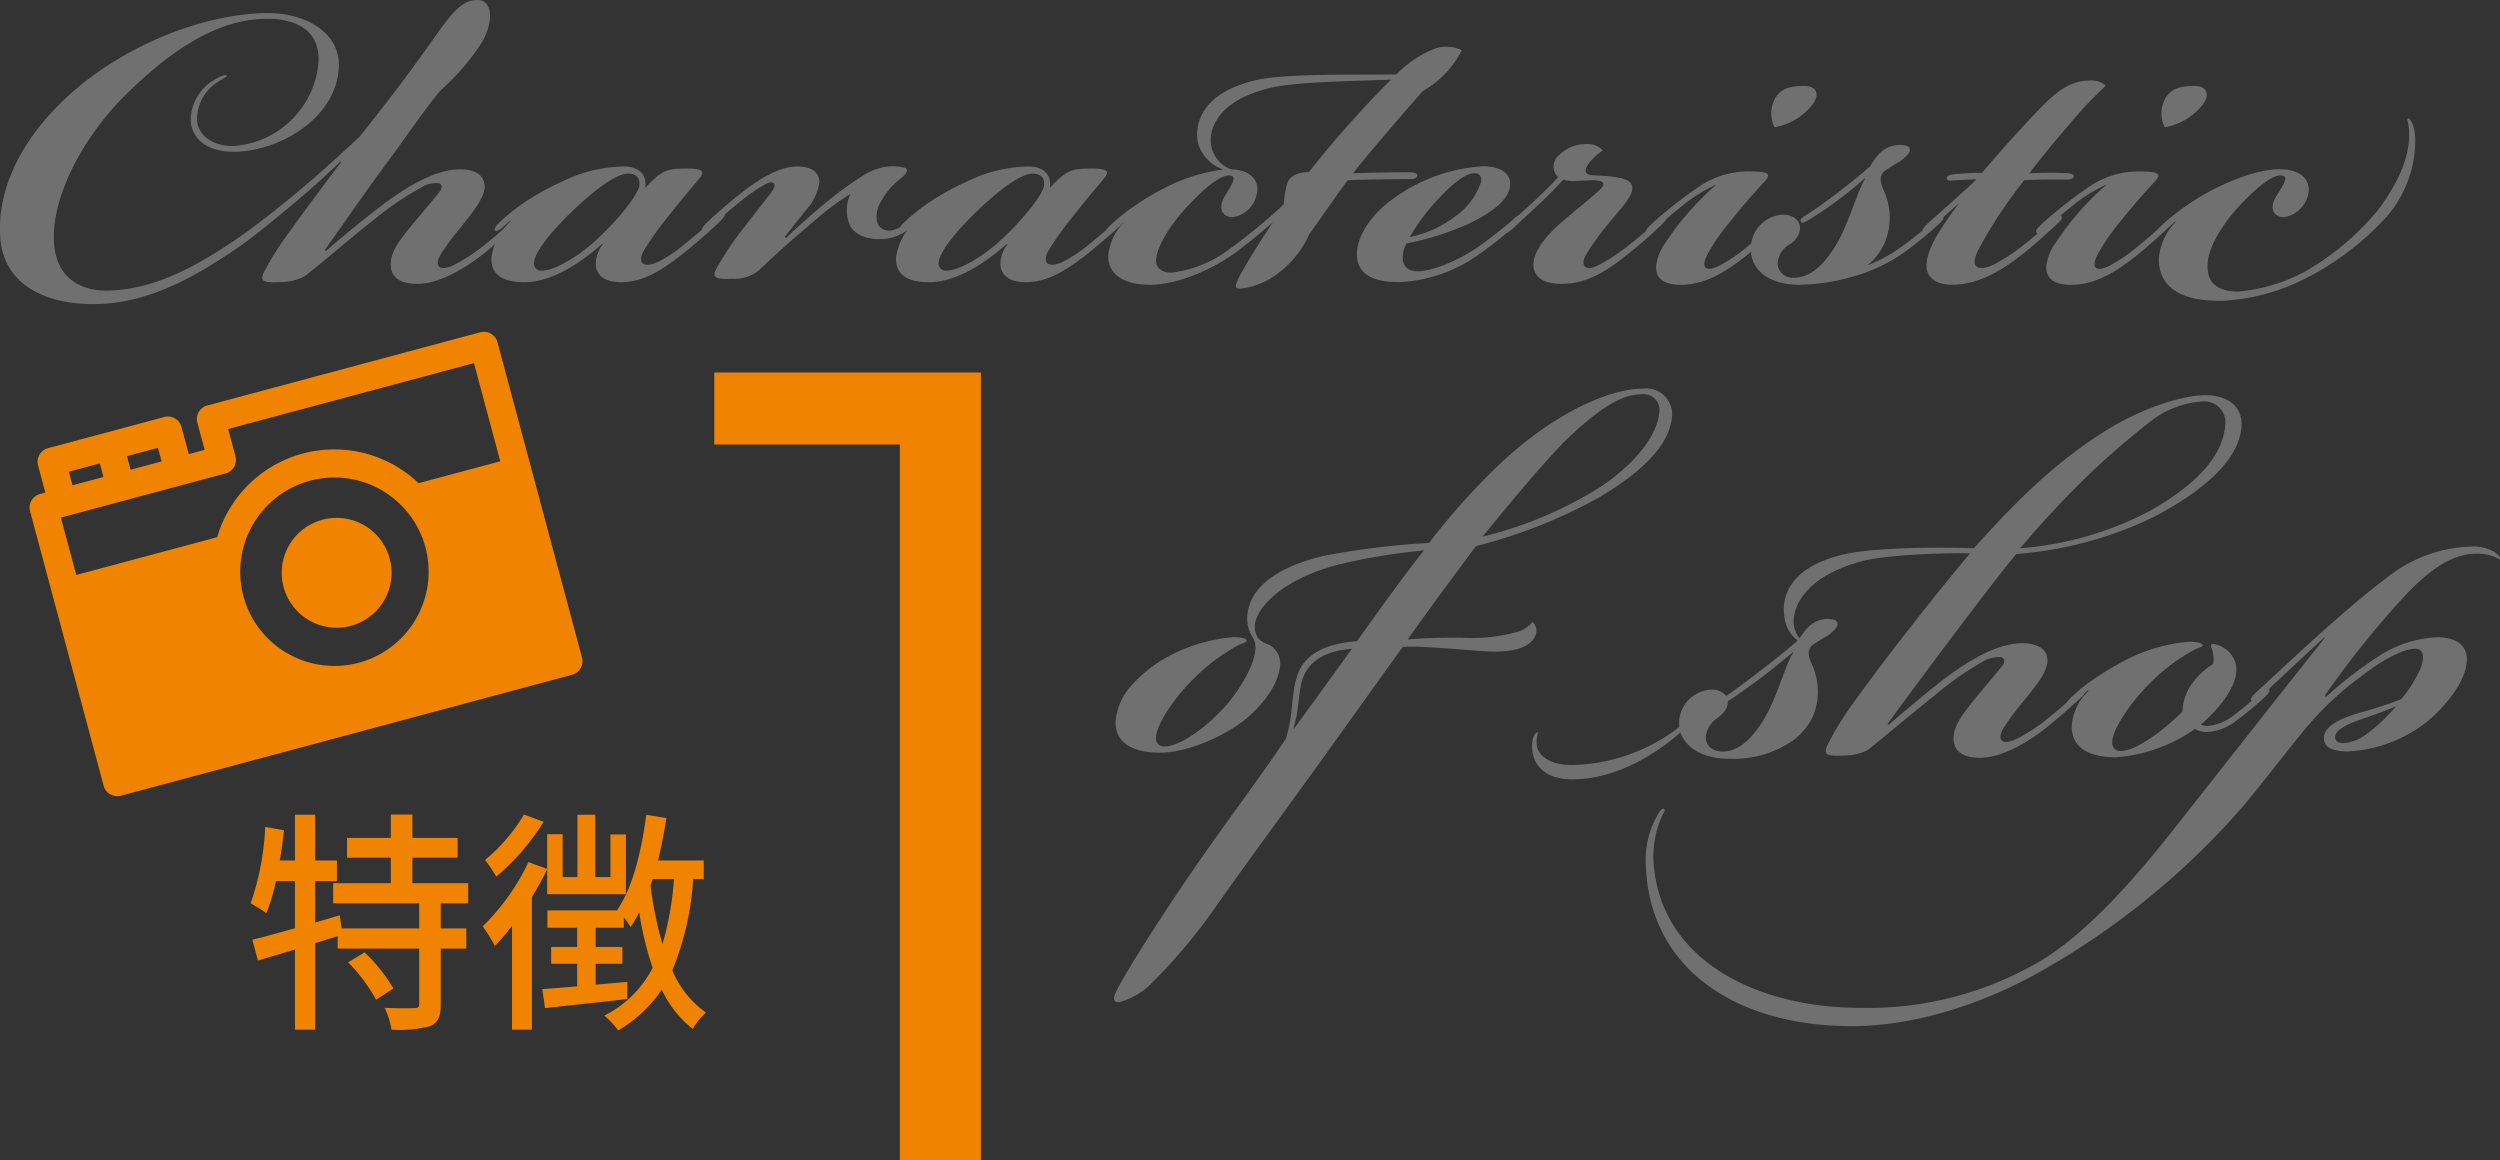
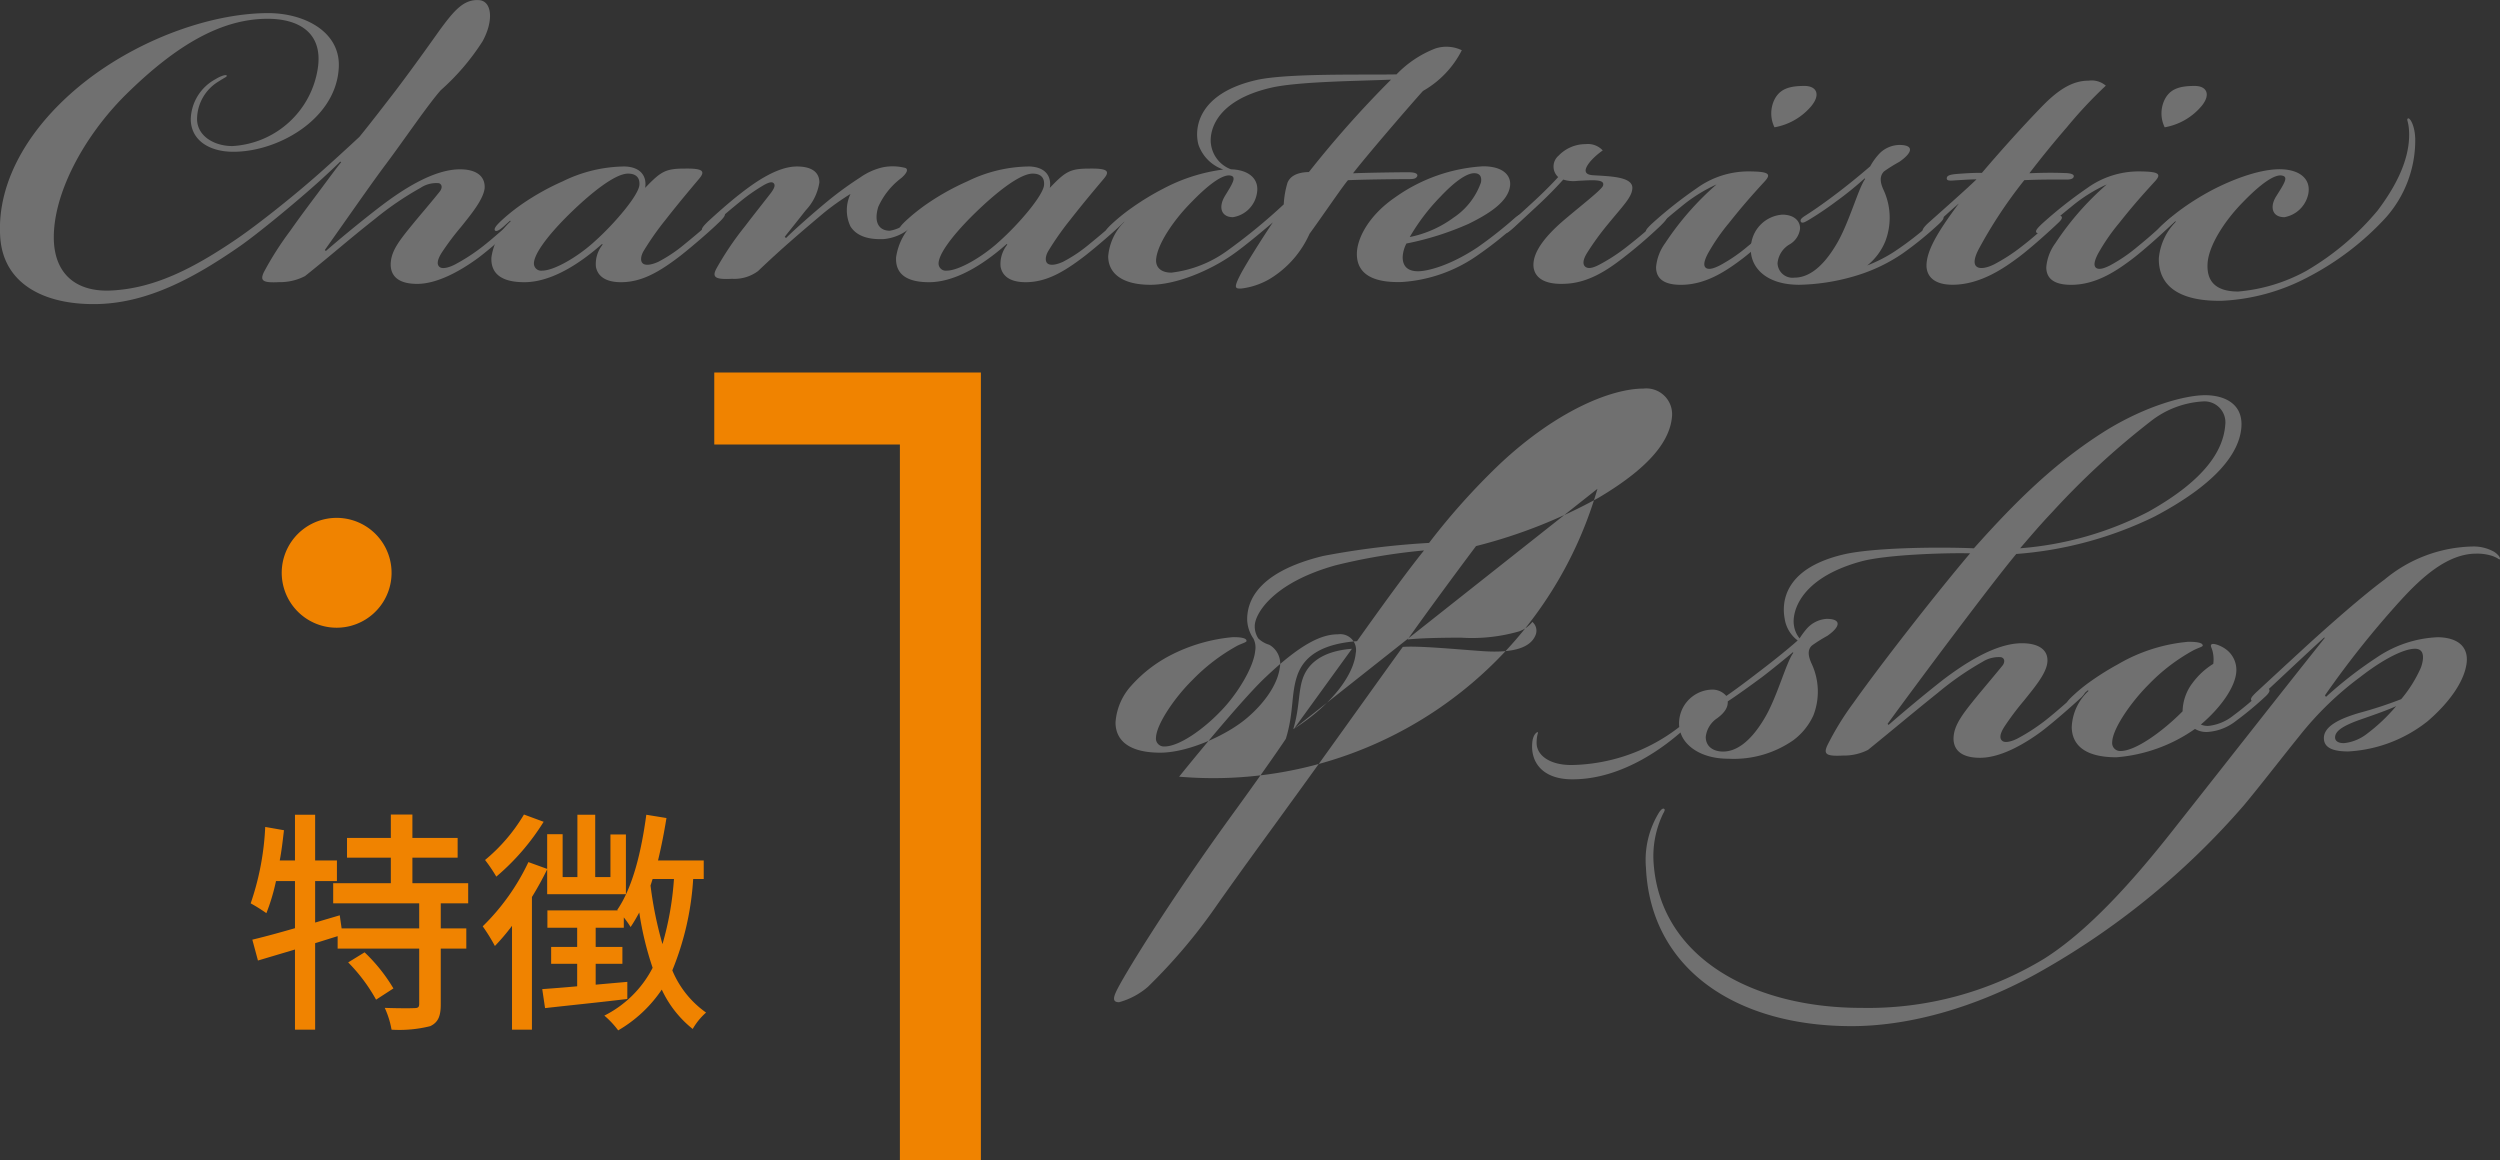
<svg xmlns="http://www.w3.org/2000/svg" width="266.67" height="123.735" viewBox="0 0 266.67 123.735">
  <rect x="0" y="0" width="266.67" height="123.735" fill="#333333" stroke="none" />
  <g id="Characteristic_1" transform="translate(-4227.634 -6298.265)">
    <g id="グループ_1180" data-name="グループ 1180" transform="matrix(0.966, -0.259, 0.259, 0.966, 4229.286, 6347.001)">
-       <path id="パス_1133" data-name="パス 1133" d="M51.32,0H21.18a1.5,1.5,0,0,0-1.5,1.5v3H17.929v-3a1.5,1.5,0,0,0-1.5-1.5H3.587a1.5,1.5,0,0,0-1.5,1.5v3H1.5A1.5,1.5,0,0,0,0,6.006V36.317a1.5,1.5,0,0,0,1.5,1.5H51.32a1.5,1.5,0,0,0,1.5-1.5V1.5A1.5,1.5,0,0,0,51.32,0ZM11.508,3h3.419v1.5H11.508ZM5.089,3H8.506v1.5H5.089Zm24.6,27.687A10.048,10.048,0,1,1,39.734,20.641,10.059,10.059,0,0,1,29.686,30.689ZM49.82,13.843H40.8a13.012,13.012,0,0,0-22.238,0H3V7.506H21.18a1.5,1.5,0,0,0,1.5-1.5V3H49.82Z" transform="translate(0 0)" fill="#f08300" />
      <path id="パス_1134" data-name="パス 1134" d="M5.858,0a5.858,5.858,0,1,0,5.86,5.858A5.858,5.858,0,0,0,5.858,0Z" transform="translate(24.024 14.952)" fill="#f08300" />
    </g>
    <path id="パス_1889" data-name="パス 1889" d="M11.15-5.225A18.051,18.051,0,0,1,14.125-1.25l1.85-1.2A17.878,17.878,0,0,0,12.9-6.3Zm12.8-6.3v-2.15H18V-16.4h4.825v-2.1H18V-21H15.7v2.5H11.025v2.1H15.7v2.725H9.55v2.15h9.175V-8.85H10.45l-.2-1.4-2.625.775V-13.9H9.95v-2.2H7.625v-4.875H5.475V-16.1H3.85c.2-1.05.325-2.15.45-3.225l-2-.35a28.978,28.978,0,0,1-1.55,8.15,17.535,17.535,0,0,1,1.675,1.05A21.667,21.667,0,0,0,3.45-13.9H5.475v5.025c-1.725.5-3.3.925-4.55,1.225l.6,2.225C2.7-5.775,4.05-6.175,5.475-6.6V1.95h2.15V-7.275l2.4-.75V-6.7h8.7V-.8c0,.35-.125.45-.525.45-.4.025-1.75.025-3.15-.025a9.241,9.241,0,0,1,.725,2.325A13.466,13.466,0,0,0,19.9,1.575c.85-.4,1.125-1.075,1.125-2.325V-6.7H23.75V-8.85H21.025v-2.675ZM29.9-21a18.545,18.545,0,0,1-4.15,4.85,16.994,16.994,0,0,1,1.2,1.775A24.853,24.853,0,0,0,32-20.225Zm2.475,8.5h8.4v-6.375h-1.65v4.55H37.5v-6.65H35.6v6.65H34.025V-18.9h-1.65v3.7l-2-.725A23.682,23.682,0,0,1,25.5-9.075a19.144,19.144,0,0,1,1.3,2.1,23.4,23.4,0,0,0,1.825-2.15V1.95H30.75V-12.2c.6-.975,1.15-1.975,1.625-2.95ZM45.9-14.125a32.734,32.734,0,0,1-1.225,6.95,40.581,40.581,0,0,1-1.275-6.25c.075-.225.15-.475.225-.7Zm3.175,0V-16.1H44.2c.35-1.45.65-2.975.9-4.525l-2.15-.35c-.525,3.9-1.425,7.7-3.1,10.15l.05.05H32.4v1.85h3.175v2.05H32.8v1.8h2.775v2.4c-1.4.125-2.7.225-3.725.3l.3,2.025c2.4-.275,5.675-.6,8.775-.975V-3.15c-1.125.1-2.275.2-3.375.3V-5.075H40.4v-1.8H37.55v-2.05h3v-1.1A10.327,10.327,0,0,1,41.275-9c.325-.475.625-1,.925-1.55a34.01,34.01,0,0,0,1.425,5.9,11.677,11.677,0,0,1-5.15,5.1A9.533,9.533,0,0,1,39.95,2.025a14.159,14.159,0,0,0,4.65-4.35,11.606,11.606,0,0,0,3.3,4.2A6.941,6.941,0,0,1,49.325.125a10.354,10.354,0,0,1-3.6-4.5,30.492,30.492,0,0,0,2.225-9.75Z" transform="translate(4253.624 6406.148)" fill="#f08300" />
    <path id="パス_1888" data-name="パス 1888" d="M29.52-84V0H20.88V-76.32H1.08V-84Z" transform="translate(4302.744 6422)" fill="#f08300" />
    <g id="グループ_1187" data-name="グループ 1187" transform="translate(4227.634 6298.265)" opacity="0.3">
      <path id="パス_1135" data-name="パス 1135" d="M543.317,527.343c1.344-1.166,3.563-3.023,5.96-4.86,2.083-1.57,5.443-3.854,8.355-3.854,1.77,0,2.709.762,2.621,2.039-.158,1.209-1.436,2.755-2.51,4.1a28.158,28.158,0,0,0-2.083,2.779c-.472.762-.538,1.277-.18,1.523.336.226,1.075,0,1.658-.314a20.215,20.215,0,0,0,2.913-1.9c1.008-.784,2.621-2.216,3.315-2.844.448-.382.65-.494.828-.314.136.134.022.358-.314.7-.738.693-2.933,2.643-4.3,3.673-1.434,1.052-4.055,2.731-6.408,2.777-2.6.046-3.068-1.277-2.91-2.463.155-1.256,1.051-2.354,2.463-4.079.964-1.165,1.971-2.33,2.733-3.293.27-.336.314-.738-.066-.9a3.009,3.009,0,0,0-1.972.492,33.246,33.246,0,0,0-4.838,3.294c-2.957,2.33-4.615,3.83-7.482,6.116a5.745,5.745,0,0,1-2.755.649c-1.747.09-2.083-.133-1.635-1.075a34.224,34.224,0,0,1,2.8-4.391c1.433-2.037,2.465-3.359,3.539-4.816.784-1.054,1.456-1.972,1.9-2.509l-.09-.068c-.606.6-2.084,1.972-2.6,2.419-2.465,2.2-6.2,5.265-8.02,6.542-5.2,3.629-9.947,6.026-15.009,6.228-5.78.2-10.259-2.039-10.639-7.034-.47-6.228,3.427-12.479,9.633-17.139,5.892-4.39,13.238-6.854,18.952-6.854,3.919,0,7.907,2.061,7.5,6.092-.47,5.422-6.764,8.828-11.469,8.694-2.417-.068-4.3-1.277-4.3-3.495a5.01,5.01,0,0,1,2.621-4.233c.539-.338,1.144-.538,1.21-.4s-.2.2-.806.6a4.731,4.731,0,0,0-2.353,4.033c0,1.815,1.816,2.891,3.765,2.891a9.768,9.768,0,0,0,9.139-8.468c.47-3.7-2.151-5.108-5.376-5.108-4.839,0-9.655,2.687-15.166,8.131-4.481,4.459-7.752,10.6-7.64,15.412.09,3.629,2.329,5.6,6.048,5.444,4.571-.2,8.76-2.285,13.6-5.6,2.084-1.434,5.51-4.145,7.952-6.273,1.254-1.075,3.631-3.247,5-4.525,1.366-1.68,2.488-3.159,3.807-4.86,1.816-2.4,3.317-4.5,4.8-6.587,1.456-1.971,2.487-3.224,4.1-3.135,1.412.046,1.657,2.149.427,4.391a24.664,24.664,0,0,1-4.46,5.22c-1.434,1.636-3.741,5.063-5.848,7.886-1.434,1.9-4.076,5.712-6.52,9.161Z" transform="translate(-508.559 -500.569)" fill="#fff" />
      <path id="パス_1136" data-name="パス 1136" d="M565.382,513.047c1.9-.022,2.173.268,1.5,1.075-1.188,1.411-2.263,2.689-3.631,4.437a30.808,30.808,0,0,0-2.307,3.292c-.336.584-.336,1.122-.066,1.324.335.268,1.052.088,1.633-.18a15.47,15.47,0,0,0,2.891-1.95c1.411-1.141,2.577-2.171,3.271-2.8.268-.246.694-.628.9-.426s-.268.672-.694,1.075c-.83.806-2.667,2.4-3.943,3.406-2.375,1.835-4.233,2.867-6.406,2.867-1.59,0-2.465-.606-2.667-1.635a3.277,3.277,0,0,1,.718-2.375l-.066-.066c-1.748,1.545-4.973,4.03-8.2,4.076-2.1.022-3.7-.626-3.6-2.644a6.4,6.4,0,0,1,2.059-3.852l-.066-.068s-.65.584-.694.628c-.492.424-.783.56-.918.424-.134-.2.112-.514.628-1.008a20.65,20.65,0,0,1,2.419-1.925,26.681,26.681,0,0,1,4.211-2.329,15.2,15.2,0,0,1,6.584-1.57c1.927.068,2.353,1.278,2.173,2.285C562.806,513.339,563.279,513.047,565.382,513.047Zm-12.41,4.907c-2.577,2.553-3.809,4.435-3.718,5.308a.768.768,0,0,0,.873.672c1.278,0,3.831-1.478,5.646-3.157,2.106-1.884,4.659-4.907,4.727-5.983.066-.874-.47-1.209-1.21-1.209C557.946,513.585,555.437,515.534,552.973,517.954Z" transform="translate(-492.297 -495.066)" fill="#fff" />
      <path id="パス_1137" data-name="パス 1137" d="M564.763,519.231c1.008-1.322,1.994-2.553,2.823-3.629.338-.47.47-.808.246-1.01-.2-.178-.56-.044-1.008.2a19.56,19.56,0,0,0-2.487,1.726c-.963.783-1.993,1.635-2.979,2.555-.626.559-.94.761-1.142.559-.09-.156.068-.4.649-.964.9-.827,2.33-2.1,3.5-3,1.412-1.1,3.829-2.845,5.958-2.845,1.813,0,2.4.786,2.4,1.7a5.55,5.55,0,0,1-1.456,2.978c-.716.918-1.658,2.084-2.239,2.823l.134.134c.738-.739,2.577-2.4,4.5-3.986a37.926,37.926,0,0,1,3.427-2.488,6.851,6.851,0,0,1,2.4-1.075,5.414,5.414,0,0,1,2.4.068c.293.112.27.47-.424,1.075a7.857,7.857,0,0,0-2.465,3.091c-.538,1.815.226,2.532,1.232,2.532a4.079,4.079,0,0,0,2.376-1.322c.469-.4.625-.492.827-.314.136.134-.111.492-.715,1.052a5.058,5.058,0,0,1-3.159,1.478c-1.77.068-2.911-.4-3.516-1.343a4.025,4.025,0,0,1,0-3.473,25.756,25.756,0,0,0-2.981,2.128c-2.039,1.725-4.257,3.585-6.878,6.094a4.236,4.236,0,0,1-2.777.828c-1.745.09-2.171-.136-1.677-1.075A32.423,32.423,0,0,1,564.763,519.231Z" transform="translate(-485.322 -495.064)" fill="#fff" />
      <path id="パス_1138" data-name="パス 1138" d="M595.154,513.047c1.9-.022,2.173.268,1.5,1.075-1.187,1.411-2.263,2.689-3.629,4.437a31.072,31.072,0,0,0-2.308,3.292c-.335.584-.335,1.122-.066,1.324.336.268,1.053.088,1.635-.18a15.515,15.515,0,0,0,2.891-1.95c1.411-1.141,2.577-2.171,3.269-2.8.27-.246.7-.628.9-.426s-.27.672-.7,1.075c-.828.806-2.667,2.4-3.943,3.406-2.373,1.835-4.233,2.867-6.4,2.867-1.592,0-2.465-.606-2.666-1.635a3.269,3.269,0,0,1,.716-2.375l-.066-.066c-1.747,1.545-4.973,4.03-8.2,4.076-2.1.022-3.7-.626-3.6-2.644a6.4,6.4,0,0,1,2.059-3.852l-.068-.068s-.649.584-.694.628c-.492.424-.783.56-.918.424-.133-.2.112-.514.628-1.008a20.535,20.535,0,0,1,2.42-1.925,26.661,26.661,0,0,1,4.21-2.329,15.2,15.2,0,0,1,6.586-1.57c1.927.068,2.353,1.278,2.173,2.285C592.578,513.339,593.049,513.047,595.154,513.047Zm-12.41,4.907c-2.577,2.553-3.809,4.435-3.719,5.308a.769.769,0,0,0,.873.672c1.278,0,3.833-1.478,5.646-3.157,2.106-1.884,4.661-4.907,4.727-5.983.066-.874-.47-1.209-1.21-1.209C587.717,513.585,585.208,515.534,582.744,517.954Z" transform="translate(-478.904 -495.066)" fill="#fff" />
      <path id="パス_1139" data-name="パス 1139" d="M602.521,517.042a4.289,4.289,0,0,1-2.643-2.643c-.469-1.68-.134-5.489,6.273-6.922,3.339-.718,11.468-.514,14.851-.582a11.511,11.511,0,0,1,4.123-2.755,3.79,3.79,0,0,1,2.844.18,10.405,10.405,0,0,1-4.145,4.344c-1.635,1.815-6.116,7.036-7.46,8.781,1.546-.066,4.839-.111,5.915-.111.672,0,1.007.134.94.4-.136.335-.47.335-1.21.335-1.479,0-4.637.044-6.182.112-.539.6-2.958,4.167-4.1,5.713a10.724,10.724,0,0,1-4.278,4.839,7.886,7.886,0,0,1-3.023,1.007c-.6,0-.852,0-.044-1.546.649-1.209,2.173-3.629,3.427-5.51-.448.382-2.958,2.532-4.437,3.539-2.351,1.614-5.868,3.115-8.623,3.115-3.025,0-4.5-1.232-4.5-3.047a5.893,5.893,0,0,1,1.724-3.675l-.066-.066c-.2.2-.472.448-.876.784-.536.47-.871.626-1.007.492-.134-.2.044-.426.447-.828a20.581,20.581,0,0,1,2.308-1.881,28.038,28.038,0,0,1,3.4-2.062A18.771,18.771,0,0,1,602.521,517.042Zm3.585,2.576a3.071,3.071,0,0,1-2.554,2.509c-1.143,0-1.635-.94-.852-2.263.786-1.276,1.278-2.039.607-2.173-.786-.18-2.286.874-4.169,2.823-1.859,1.86-3.561,4.368-3.763,5.982-.134.942.47,1.546,1.613,1.546a12.655,12.655,0,0,0,6.072-2.42,61.47,61.47,0,0,0,5.914-4.861,9.7,9.7,0,0,1,.4-2.307c.268-.672.986-1.12,2.283-1.142a112.619,112.619,0,0,1,8.762-9.858c-2.869.136-9.811.18-12.747.852-6.272,1.434-6.652,4.951-6.452,6.094a3.33,3.33,0,0,0,2.127,2.621C605.21,517.065,606.42,518.028,606.106,519.618Z" transform="translate(-472.04 -498.96)" fill="#fff" />
      <path id="パス_1140" data-name="パス 1140" d="M608.337,522.124c.022-1.724,1.366-4.145,4.077-6a17.981,17.981,0,0,1,9.385-3.315c2.1,0,2.955.939,2.888,1.991-.134,1.793-2.375,3.137-4.435,4.147a31.291,31.291,0,0,1-6.63,2.1,3.413,3.413,0,0,0-.4,1.458c0,1.007.584,1.5,1.636,1.5,1.007,0,3.427-.6,6.384-2.575a45.5,45.5,0,0,0,3.921-3.091c.492-.426.694-.448.83-.314.133.158-.068.47-.674,1.008a37.049,37.049,0,0,1-3.919,3.137,15.8,15.8,0,0,1-8.222,2.979C609.456,525.283,608.314,523.871,608.337,522.124Zm10.3-3.831a7.478,7.478,0,0,0,2.935-3.762c.113-.607-.112-.986-.716-.986-.7,0-1.881.672-3.629,2.529a21.841,21.841,0,0,0-3.249,4.28A11.8,11.8,0,0,0,618.639,518.293Z" transform="translate(-463.602 -495.07)" fill="#fff" />
      <path id="パス_1141" data-name="パス 1141" d="M630.267,519.533a28.75,28.75,0,0,0-2.285,3.159c-.38.65-.426,1.119-.158,1.365.314.292.874.136,1.478-.178a19.237,19.237,0,0,0,3.025-1.972c1.524-1.187,2.465-2.037,3.249-2.755.246-.246.74-.626.918-.447.2.2-.224.6-.627,1.007a51.1,51.1,0,0,1-3.965,3.406c-1.456,1.119-3.586,2.687-6.206,2.777-2.619.134-3.4-.964-3.381-2.061.024-1.479,1.39-3.093,3.048-4.549,1.789-1.545,4.166-3.359,4.366-3.831.27-.737-1.051-.625-2.687-.537a3.592,3.592,0,0,1-1.546-.136c-.626.7-1.567,1.682-2.6,2.644-.672.626-2.242,2.083-2.734,2.531-.56.494-.828.672-1.007.494-.134-.136-.022-.426.47-.852.581-.537,2.174-1.972,2.845-2.6.9-.828,1.9-1.837,2.485-2.485a1.518,1.518,0,0,1,.046-2.286A3.975,3.975,0,0,1,627.872,511a2.171,2.171,0,0,1,1.837.672,7.486,7.486,0,0,0-1.277,1.12c-.874,1.03-.628,1.456.2,1.524,1.748.112,4.234.134,4.234,1.343C632.866,516.62,631.88,517.561,630.267,519.533Z" transform="translate(-458.746 -495.626)" fill="#fff" />
      <path id="パス_1142" data-name="パス 1142" d="M633.3,519.714c-1.007.806-1.969,1.635-2.641,2.239-.492.426-.806.672-1.008.494-.18-.18.044-.448.56-.942a45.35,45.35,0,0,1,4.816-3.809,9.4,9.4,0,0,1,5.42-1.791c2.261,0,2.575.248,1.814,1.074-1.524,1.658-2.51,2.8-3.809,4.437a21.429,21.429,0,0,0-2.263,3.292c-.4.786-.47,1.256-.2,1.48.29.224.806.09,1.479-.248a17.027,17.027,0,0,0,2.957-2.015c1.411-1.143,2.059-1.77,3.134-2.733.516-.448.786-.672.986-.47s-.267.6-.6.94c-.806.806-2.711,2.509-3.919,3.451-1.927,1.477-4.077,2.889-6.7,2.889-1.991,0-2.643-.806-2.643-1.882a5.072,5.072,0,0,1,.963-2.553,30.68,30.68,0,0,1,5.489-6.274A16.629,16.629,0,0,0,633.3,519.714Zm13.98-10.821a6.629,6.629,0,0,1-3.967,2.307,3.376,3.376,0,0,1-.065-2.823c.582-1.319,1.723-1.589,3.269-1.589C647.769,506.788,648.262,507.661,647.277,508.893Z" transform="translate(-454.033 -497.621)" fill="#fff" />
      <path id="パス_1143" data-name="パス 1143" d="M652.567,522.483a33.561,33.561,0,0,0,4.391-3.449c.335-.27.672-.56.873-.358.134.133.046.358-.426.8a37.172,37.172,0,0,1-3.919,3.182,17.954,17.954,0,0,1-4.727,2.283,22.324,22.324,0,0,1-6.27,1.032c-3.607,0-5.286-1.927-5.152-3.987a3.608,3.608,0,0,1,3.383-3.495c1.3.022,1.9.738,1.859,1.523a2.248,2.248,0,0,1-1.164,1.68,2.592,2.592,0,0,0-1.234,1.971,1.6,1.6,0,0,0,1.814,1.546c1.434,0,2.935-1.03,4.369-3.4,1.389-2.218,2.42-6.117,3.159-7.124l-.046-.068a36.061,36.061,0,0,1-3.045,2.463,34.972,34.972,0,0,1-3,2.016c-.314.18-.628.36-.764.156-.11-.2.044-.38.426-.628.851-.536,1.882-1.253,2.957-2.059,1.478-1.1,2.867-2.241,4.011-3.227a6.652,6.652,0,0,1,1.075-1.455,3.078,3.078,0,0,1,2.039-.828c1.546,0,1.477.783-.022,1.813a15.978,15.978,0,0,0-1.614,1.008c-.536.538-.38,1.254-.066,1.949a7.027,7.027,0,0,1,.2,5.511,6.378,6.378,0,0,1-1.927,2.575A15.792,15.792,0,0,0,652.567,522.483Z" transform="translate(-450.573 -495.596)" fill="#fff" />
      <path id="パス_1144" data-name="パス 1144" d="M650.951,522.089c-.517.448-.764.6-.942.426s.134-.538.516-.9c1.207-1.075,4.323-3.831,5.175-4.681-.651,0-1.57.068-2.332.11-.559.046-.9.046-.828-.29.068-.358.828-.38,1.769-.448,1.054-.068,1.57-.068,1.972-.068,2.174-2.553,4.369-4.973,6.273-6.944,1.927-2.015,3.449-2.891,5.128-2.891a2.324,2.324,0,0,1,1.815.538,47.132,47.132,0,0,0-4.1,4.369c-1.546,1.792-2.711,3.227-4.055,4.972,1.679-.066,2.665-.066,3.785-.021.358,0,1.052.068.942.4-.112.358-.762.29-1.212.29-1.479,0-2.509,0-4.055.068a49.2,49.2,0,0,0-4.882,7.394c-.358.694-.65,1.546-.158,1.86.36.245,1.1.088,1.815-.27a19.189,19.189,0,0,0,3.025-1.972c1.166-.895,2.218-1.859,3.249-2.779.426-.357.74-.536.9-.379.134.133.044.335-.248.626-1.007.964-3.045,2.8-4.369,3.787-1.343.986-3.94,2.889-6.987,2.889-1.993,0-2.755-.918-2.779-2.015,0-1.593,1.144-3.563,3.451-6.654C652.787,520.387,651.666,521.439,650.951,522.089Z" transform="translate(-444.873 -497.802)" fill="#fff" />
      <path id="パス_1145" data-name="パス 1145" d="M662.34,519.714c-1.008.806-1.971,1.635-2.643,2.239-.492.426-.806.672-1.008.494-.18-.18.044-.448.56-.942a45.5,45.5,0,0,1,4.816-3.809,9.4,9.4,0,0,1,5.42-1.791c2.261,0,2.575.248,1.815,1.074-1.524,1.658-2.51,2.8-3.809,4.437a21.438,21.438,0,0,0-2.263,3.292c-.4.786-.47,1.256-.2,1.48.29.224.806.09,1.478-.248a17.023,17.023,0,0,0,2.957-2.015c1.411-1.143,2.059-1.77,3.134-2.733.516-.448.786-.672.986-.47s-.267.6-.6.94c-.806.806-2.711,2.509-3.919,3.451-1.927,1.477-4.077,2.889-6.7,2.889-1.991,0-2.643-.806-2.643-1.882a5.06,5.06,0,0,1,.964-2.553,30.638,30.638,0,0,1,5.488-6.274A16.593,16.593,0,0,0,662.34,519.714Zm13.978-10.821a6.629,6.629,0,0,1-3.967,2.307,3.376,3.376,0,0,1-.065-2.823c.582-1.319,1.723-1.589,3.269-1.589C676.81,506.788,677.3,507.661,676.318,508.893Z" transform="translate(-441.448 -497.621)" fill="#fff" />
      <path id="パス_1146" data-name="パス 1146" d="M676.552,518.063c-1.993,2.016-3.719,4.726-3.785,6.63-.068,1.546.582,2.913,3.271,2.913a18.311,18.311,0,0,0,7.212-2.174,28.614,28.614,0,0,0,7.663-6.473c1.589-2.106,3.359-5.04,3.359-8.064,0-1.412-.336-1.614-.134-1.747s.739.715.783,2.149a12.408,12.408,0,0,1-3.137,8.423,30.024,30.024,0,0,1-8.243,6.319,21.794,21.794,0,0,1-9.185,2.553c-4.524.09-6.832-1.523-6.785-4.525a6.316,6.316,0,0,1,1.813-3.9l-.066-.066c-.158.158-.65.584-.876.784-.536.47-.871.626-1.007.492-.134-.2.044-.426.448-.828a22.923,22.923,0,0,1,2.307-1.881,27.508,27.508,0,0,1,3.406-2.062c2.151-1.075,4.972-2.128,7.123-2.039,2.037.091,3.068,1.144,2.8,2.6a3.168,3.168,0,0,1-2.555,2.509c-1.321,0-1.59-1.12-.852-2.263.92-1.455,1.278-2.039.607-2.173C679.935,515.061,678.434,516.115,676.552,518.063Z" transform="translate(-437.293 -496.509)" fill="#fff" />
-       <path id="パス_1147" data-name="パス 1147" d="M604.876,556.736c0,.134-.516.27-.963.492a20.284,20.284,0,0,0-4.838,3.7c-1.86,1.838-3.788,4.659-3.855,6.094a.851.851,0,0,0,.9.963c1.568,0,4.123-1.813,5.936-3.7,1.748-1.747,3.563-4.683,3.741-6.474a2.136,2.136,0,0,0-.178-1.322,3.82,3.82,0,0,1-.672-1.949c-.044-1.994,1.029-5.152,8.109-6.878a85.769,85.769,0,0,1,11.29-1.39,72.779,72.779,0,0,1,7.55-8.421c6.138-5.758,11.96-8.042,15.321-8.042a2.749,2.749,0,0,1,3.047,2.955c-.2,2.487-2.152,5.309-7.8,8.67a54.57,54.57,0,0,1-13.106,5.175c-2.037,2.711-5.308,7.146-7.3,9.969,1.076-.136,3.361-.2,5.712-.2a18.082,18.082,0,0,0,6.185-.672,3.188,3.188,0,0,0,1.411-1.008,1.225,1.225,0,0,1,.357,1.366c-.6,1.591-2.889,1.949-5.712,1.748s-6.856-.584-8.467-.448c-4.055,5.622-8.8,12.3-12.231,17-1.524,2.127-4.235,5.78-7.506,10.415a58.838,58.838,0,0,1-7.457,8.85,7.876,7.876,0,0,1-3.07,1.635c-.6,0-.672-.336-.335-1.076.581-1.343,5.556-9.541,12.812-19.488,2.286-3.159,4.235-5.914,5.311-7.528.874-2.823.537-4.726,1.209-6.72.762-2.264,2.891-3.429,6.384-3.7,2.263-3.179,5.175-7.234,7.148-9.677a62.817,62.817,0,0,0-9.455,1.591c-6.721,1.882-8.6,5.2-8.6,6.474a2.322,2.322,0,0,0,.38,1.322,2.806,2.806,0,0,0,1.164.672,2.3,2.3,0,0,1,1.119,2.485c-.246,1.792-1.657,3.765-3.471,5.309-2.173,1.859-6.316,3.719-9.273,3.719-3.381,0-4.77-1.344-4.77-3.225a6.473,6.473,0,0,1,1.679-3.921,14.57,14.57,0,0,1,4.146-3.225,17.993,17.993,0,0,1,6.651-1.949C604.18,556.312,604.9,556.4,604.876,556.736Zm5.063,9.365,6.182-8.535c-1.815.133-4.391.738-5.243,3.157-.492,1.412-.335,3.159-1.007,5.377ZM642.308,540.5c4.3-2.756,6.385-5.914,6.586-8.064a1.684,1.684,0,0,0-1.882-2.017c-1.68,0-3.831.874-7.728,4.57-2.015,1.882-6.3,6.991-9.229,10.617A42.63,42.63,0,0,0,642.308,540.5Z" transform="translate(-471.912 -488.36)" fill="#fff" />
+       <path id="パス_1147" data-name="パス 1147" d="M604.876,556.736c0,.134-.516.27-.963.492a20.284,20.284,0,0,0-4.838,3.7c-1.86,1.838-3.788,4.659-3.855,6.094a.851.851,0,0,0,.9.963c1.568,0,4.123-1.813,5.936-3.7,1.748-1.747,3.563-4.683,3.741-6.474a2.136,2.136,0,0,0-.178-1.322,3.82,3.82,0,0,1-.672-1.949c-.044-1.994,1.029-5.152,8.109-6.878a85.769,85.769,0,0,1,11.29-1.39,72.779,72.779,0,0,1,7.55-8.421c6.138-5.758,11.96-8.042,15.321-8.042a2.749,2.749,0,0,1,3.047,2.955c-.2,2.487-2.152,5.309-7.8,8.67a54.57,54.57,0,0,1-13.106,5.175c-2.037,2.711-5.308,7.146-7.3,9.969,1.076-.136,3.361-.2,5.712-.2a18.082,18.082,0,0,0,6.185-.672,3.188,3.188,0,0,0,1.411-1.008,1.225,1.225,0,0,1,.357,1.366c-.6,1.591-2.889,1.949-5.712,1.748s-6.856-.584-8.467-.448c-4.055,5.622-8.8,12.3-12.231,17-1.524,2.127-4.235,5.78-7.506,10.415a58.838,58.838,0,0,1-7.457,8.85,7.876,7.876,0,0,1-3.07,1.635c-.6,0-.672-.336-.335-1.076.581-1.343,5.556-9.541,12.812-19.488,2.286-3.159,4.235-5.914,5.311-7.528.874-2.823.537-4.726,1.209-6.72.762-2.264,2.891-3.429,6.384-3.7,2.263-3.179,5.175-7.234,7.148-9.677a62.817,62.817,0,0,0-9.455,1.591c-6.721,1.882-8.6,5.2-8.6,6.474a2.322,2.322,0,0,0,.38,1.322,2.806,2.806,0,0,0,1.164.672,2.3,2.3,0,0,1,1.119,2.485c-.246,1.792-1.657,3.765-3.471,5.309-2.173,1.859-6.316,3.719-9.273,3.719-3.381,0-4.77-1.344-4.77-3.225a6.473,6.473,0,0,1,1.679-3.921,14.57,14.57,0,0,1,4.146-3.225,17.993,17.993,0,0,1,6.651-1.949C604.18,556.312,604.9,556.4,604.876,556.736Zm5.063,9.365,6.182-8.535c-1.815.133-4.391.738-5.243,3.157-.492,1.412-.335,3.159-1.007,5.377Zc4.3-2.756,6.385-5.914,6.586-8.064a1.684,1.684,0,0,0-1.882-2.017c-1.68,0-3.831.874-7.728,4.57-2.015,1.882-6.3,6.991-9.229,10.617A42.63,42.63,0,0,0,642.308,540.5Z" transform="translate(-471.912 -488.36)" fill="#fff" />
      <path id="パス_1148" data-name="パス 1148" d="M657.994,567.692a5.678,5.678,0,0,1-2.687.606c-1.77.088-2.083-.136-1.658-1.076a30.343,30.343,0,0,1,2.758-4.5c3.18-4.48,9.073-11.985,12.476-15.995-2.823-.068-9.117.156-11.67.874-6.72,1.859-7.324,5.6-7.124,6.786a2.762,2.762,0,0,0,.606,1.412,8.606,8.606,0,0,1,.761-1.03,3.09,3.09,0,0,1,2.13-1.052c1.543,0,1.543.783.065,1.813a15.924,15.924,0,0,0-1.611,1.008c-.584.494-.382,1.256-.068,1.949a7.03,7.03,0,0,1,.2,5.513,6.816,6.816,0,0,1-2.151,2.665,11.111,11.111,0,0,1-6.922,1.971c-3.045,0-4.726-1.479-5.106-2.8-1.075.918-5.936,5.128-11.784,4.994-3.025-.088-4.211-1.9-4.033-3.875.068-.94.538-1.209.6-1.142s-.134.27-.134,1.142c0,1.278,1.344,2.353,3.7,2.353a19.277,19.277,0,0,0,11.515-4.055,3.608,3.608,0,0,1,3.405-3.987,1.953,1.953,0,0,1,1.613.672c1.052-.716,2.441-1.769,3.427-2.531,1.3-.986,2.891-2.24,4.189-3.384a3.562,3.562,0,0,1-1.39-2.329c-.246-1.321-.469-5.308,6.409-6.878,3.225-.716,10.146-.783,13.775-.625,4.437-4.973,8.647-9.163,14.09-12.569,4.323-2.665,8.489-3.763,10.572-3.763,2.106,0,4.033.94,3.875,3.361-.18,2.823-2.733,6.138-9.275,9.588a40.4,40.4,0,0,1-14.74,3.987c-2.711,3.247-10.485,13.667-13.731,18.123l.112.112c1.411-1.232,3.583-3.069,5.868-4.861,2.084-1.568,5.444-3.853,8.355-3.853,1.859,0,2.845.761,2.711,2.039-.112,1.209-1.433,2.755-2.509,4.1a29.623,29.623,0,0,0-2.084,2.779c-.492.783-.536,1.277-.178,1.523.335.224,1.075,0,1.657-.314a20.784,20.784,0,0,0,2.913-1.9c1.008-.784,2.621-2.217,3.317-2.845.447-.382.649-.494.828-.314.134.134.022.358-.315.7-.738.694-2.933,2.643-4.3,3.673-1.431,1.052-4.054,2.733-6.4,2.777-2.531.046-3.07-1.231-2.911-2.419.156-1.254,1.1-2.442,2.465-4.123.962-1.165,1.971-2.351,2.733-3.293.268-.335.268-.783-.156-.895a3.242,3.242,0,0,0-1.972.492,31.969,31.969,0,0,0-4.749,3.293C662.543,563.929,660.839,565.385,657.994,567.692Zm-11.13-3.225c1.389-2.218,2.373-6.071,3.159-7.124l-.046-.068c-.649.56-2.417,1.994-3.337,2.689-.94.694-2.643,1.927-3.607,2.554.024.581-.246,1.141-1.119,1.791a2.755,2.755,0,0,0-1.232,2.016c.021,1.075.873,1.546,1.857,1.546C643.929,567.872,645.429,566.84,646.864,564.467ZM687.9,542.288c6.116-3.427,8-6.587,8.2-9.275a2.236,2.236,0,0,0-2.419-2.487,9.94,9.94,0,0,0-5.578,2.151,83.757,83.757,0,0,0-10.485,9.677c-1.411,1.479-2.867,3.225-3.4,3.833A35.625,35.625,0,0,0,687.9,542.288Z" transform="translate(-458.735 -487.704)" fill="#fff" />
      <path id="パス_1149" data-name="パス 1149" d="M661.941,554.01c-.65.581-.874.715-1.054.537-.134-.2.112-.494.426-.806a17.66,17.66,0,0,1,2.218-1.815,28.876,28.876,0,0,1,2.779-1.725,17.994,17.994,0,0,1,7.5-2.4c.873,0,1.545.088,1.545.4,0,.134-.426.224-.963.492a19.875,19.875,0,0,0-4.839,3.7c-1.816,1.815-3.809,4.659-3.853,6.094a.85.85,0,0,0,.9.963c1.567,0,4.435-2.039,6.607-4.233a5.14,5.14,0,0,1,1.078-3.045,7.9,7.9,0,0,1,2.193-2.016,3.547,3.547,0,0,0-.021-1.1c-.09-.606-.36-.808-.158-.986.18-.134.9.09,1.478.492a2.732,2.732,0,0,1,1.164,2.353c-.068,1.613-1.568,3.831-3.785,5.712a1.726,1.726,0,0,0,.918.134,5.11,5.11,0,0,0,2.553-1.1c1.188-.874,2.217-1.792,2.913-2.419.382-.36.672-.562.874-.4.156.155.021.424-.338.761a35.724,35.724,0,0,1-3.179,2.643,5.468,5.468,0,0,1-2.913,1.164,2.377,2.377,0,0,1-1.456-.314,16.9,16.9,0,0,1-8.378,3.025c-3.381,0-4.746-1.321-4.768-3.225a5.568,5.568,0,0,1,1.792-3.855l-.068-.068C662.927,553.112,662.3,553.7,661.941,554.01Z" transform="translate(-440.394 -479.343)" fill="#fff" />
      <path id="パス_1150" data-name="パス 1150" d="M695.935,557.255c-.538.472-.74.628-.94.427-.158-.2.044-.45.536-.92,1.21-1.12,3.607-3.337,4.929-4.547,1.277-1.188,5.914-5.377,8.737-7.46a15.132,15.132,0,0,1,9.385-3.517,4.44,4.44,0,0,1,2.285.56c.426.27.738.672.6.806-.066.068-.09-.09-.716-.335a5.194,5.194,0,0,0-1.77-.27c-3.092,0-5.848,2.553-8.066,4.973a99.827,99.827,0,0,0-8.086,10.149l.112.156a43.573,43.573,0,0,1,5.4-4.191,12.5,12.5,0,0,1,6.542-2.171c2.285.044,3.224,1.142,3.067,2.687-.224,2.084-1.995,4.413-4.167,6.273a14.9,14.9,0,0,1-8.465,3.225c-1.613,0-2.554-.38-2.6-1.344-.09-1.5,2.217-2.307,3.807-2.779a43.087,43.087,0,0,0,4.437-1.455,13.934,13.934,0,0,0,2.1-3.361c.27-.739.517-2.015-.625-2.015-1.21,0-3.407,1.119-5.827,3a34.345,34.345,0,0,0-6.517,6.318c-1.726,2.127-4.481,5.688-5.939,7.414a81.877,81.877,0,0,1-21.121,17.383c-6.16,3.585-13.664,6.139-20.7,6.139-12.32,0-21.44-6.1-21.932-16.913a9.691,9.691,0,0,1,1.434-5.937c.2-.268.357-.4.492-.336s.068.248-.068.47a10.394,10.394,0,0,0-1.03,5.444c.784,10.081,10.707,15.324,22.134,15.324a36.2,36.2,0,0,0,19.513-5.243c4.5-2.845,9.14-7.84,13.934-13.956,4.142-5.24,11.873-15.1,15.993-20.252l-.044-.068C699.676,553.76,696.921,556.4,695.935,557.255Zm11.312,4.009a18.881,18.881,0,0,0,3.18-3c-.851.4-2.283.9-3.494,1.324-1.9.649-3.023,1.231-3.023,2.015,0,.47.513.649,1.051.6A4.818,4.818,0,0,0,707.247,561.265Z" transform="translate(-454.832 -482.944)" fill="#fff" />
    </g>
  </g>
</svg>